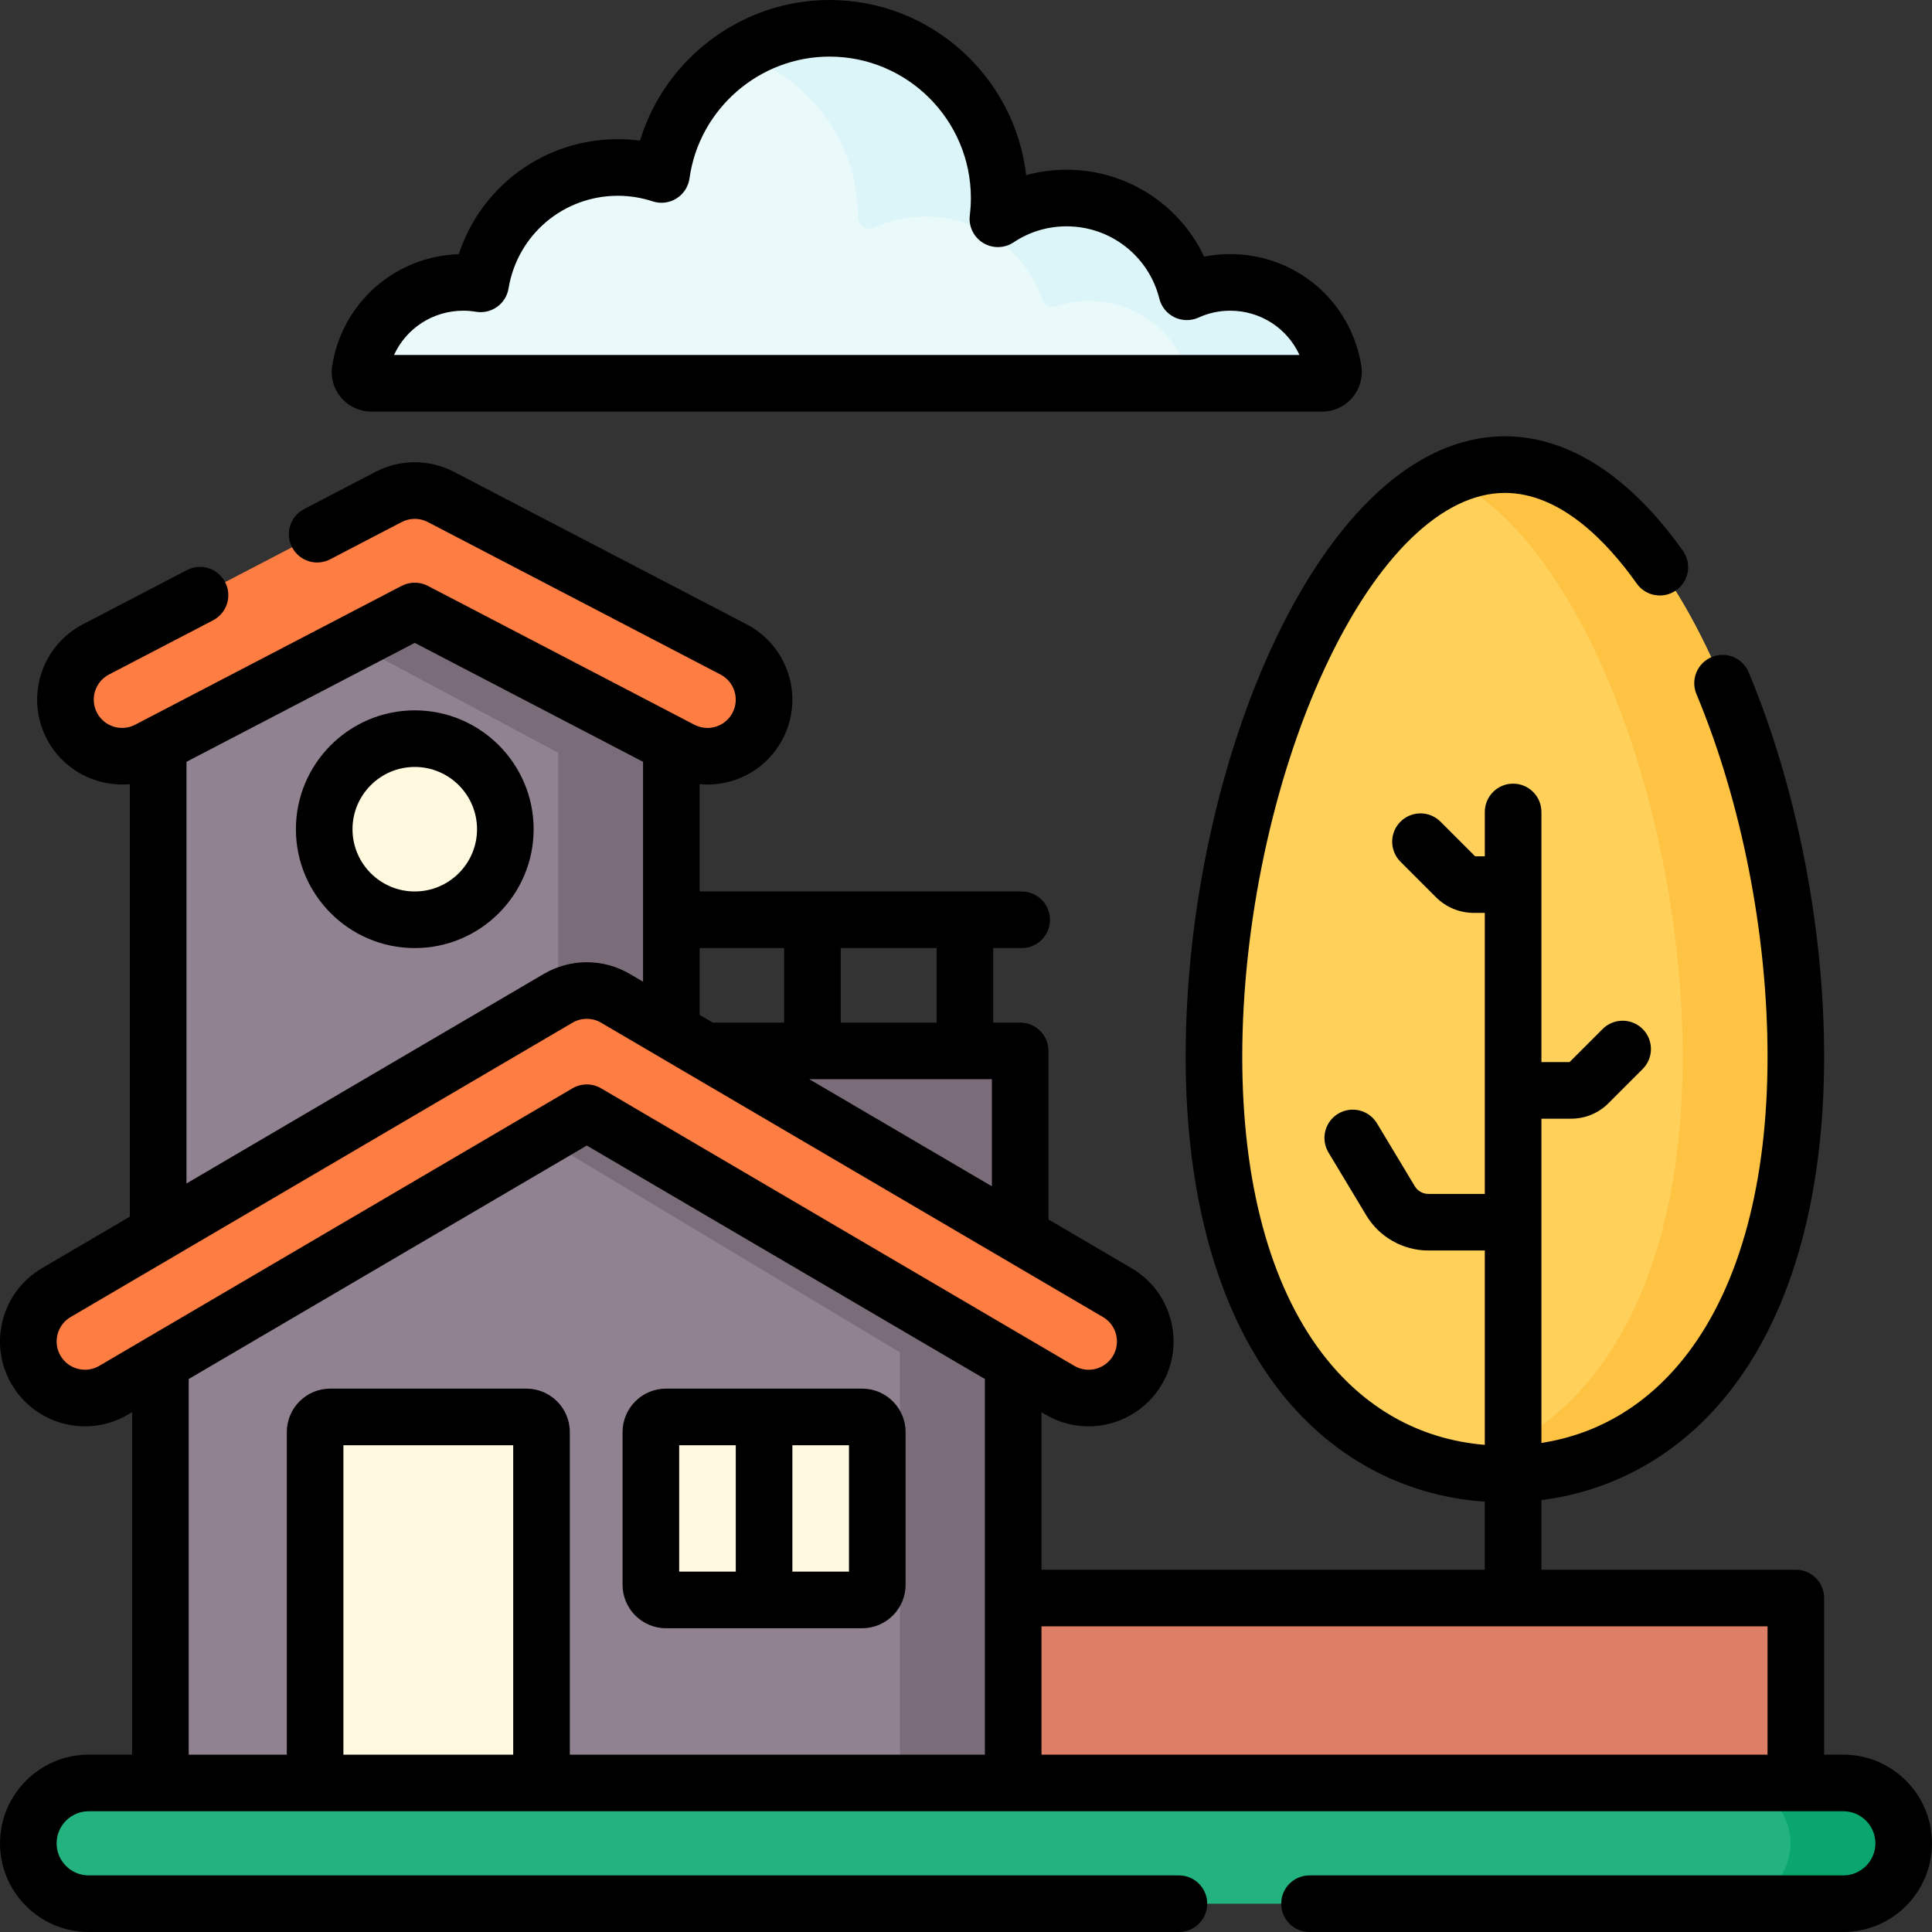
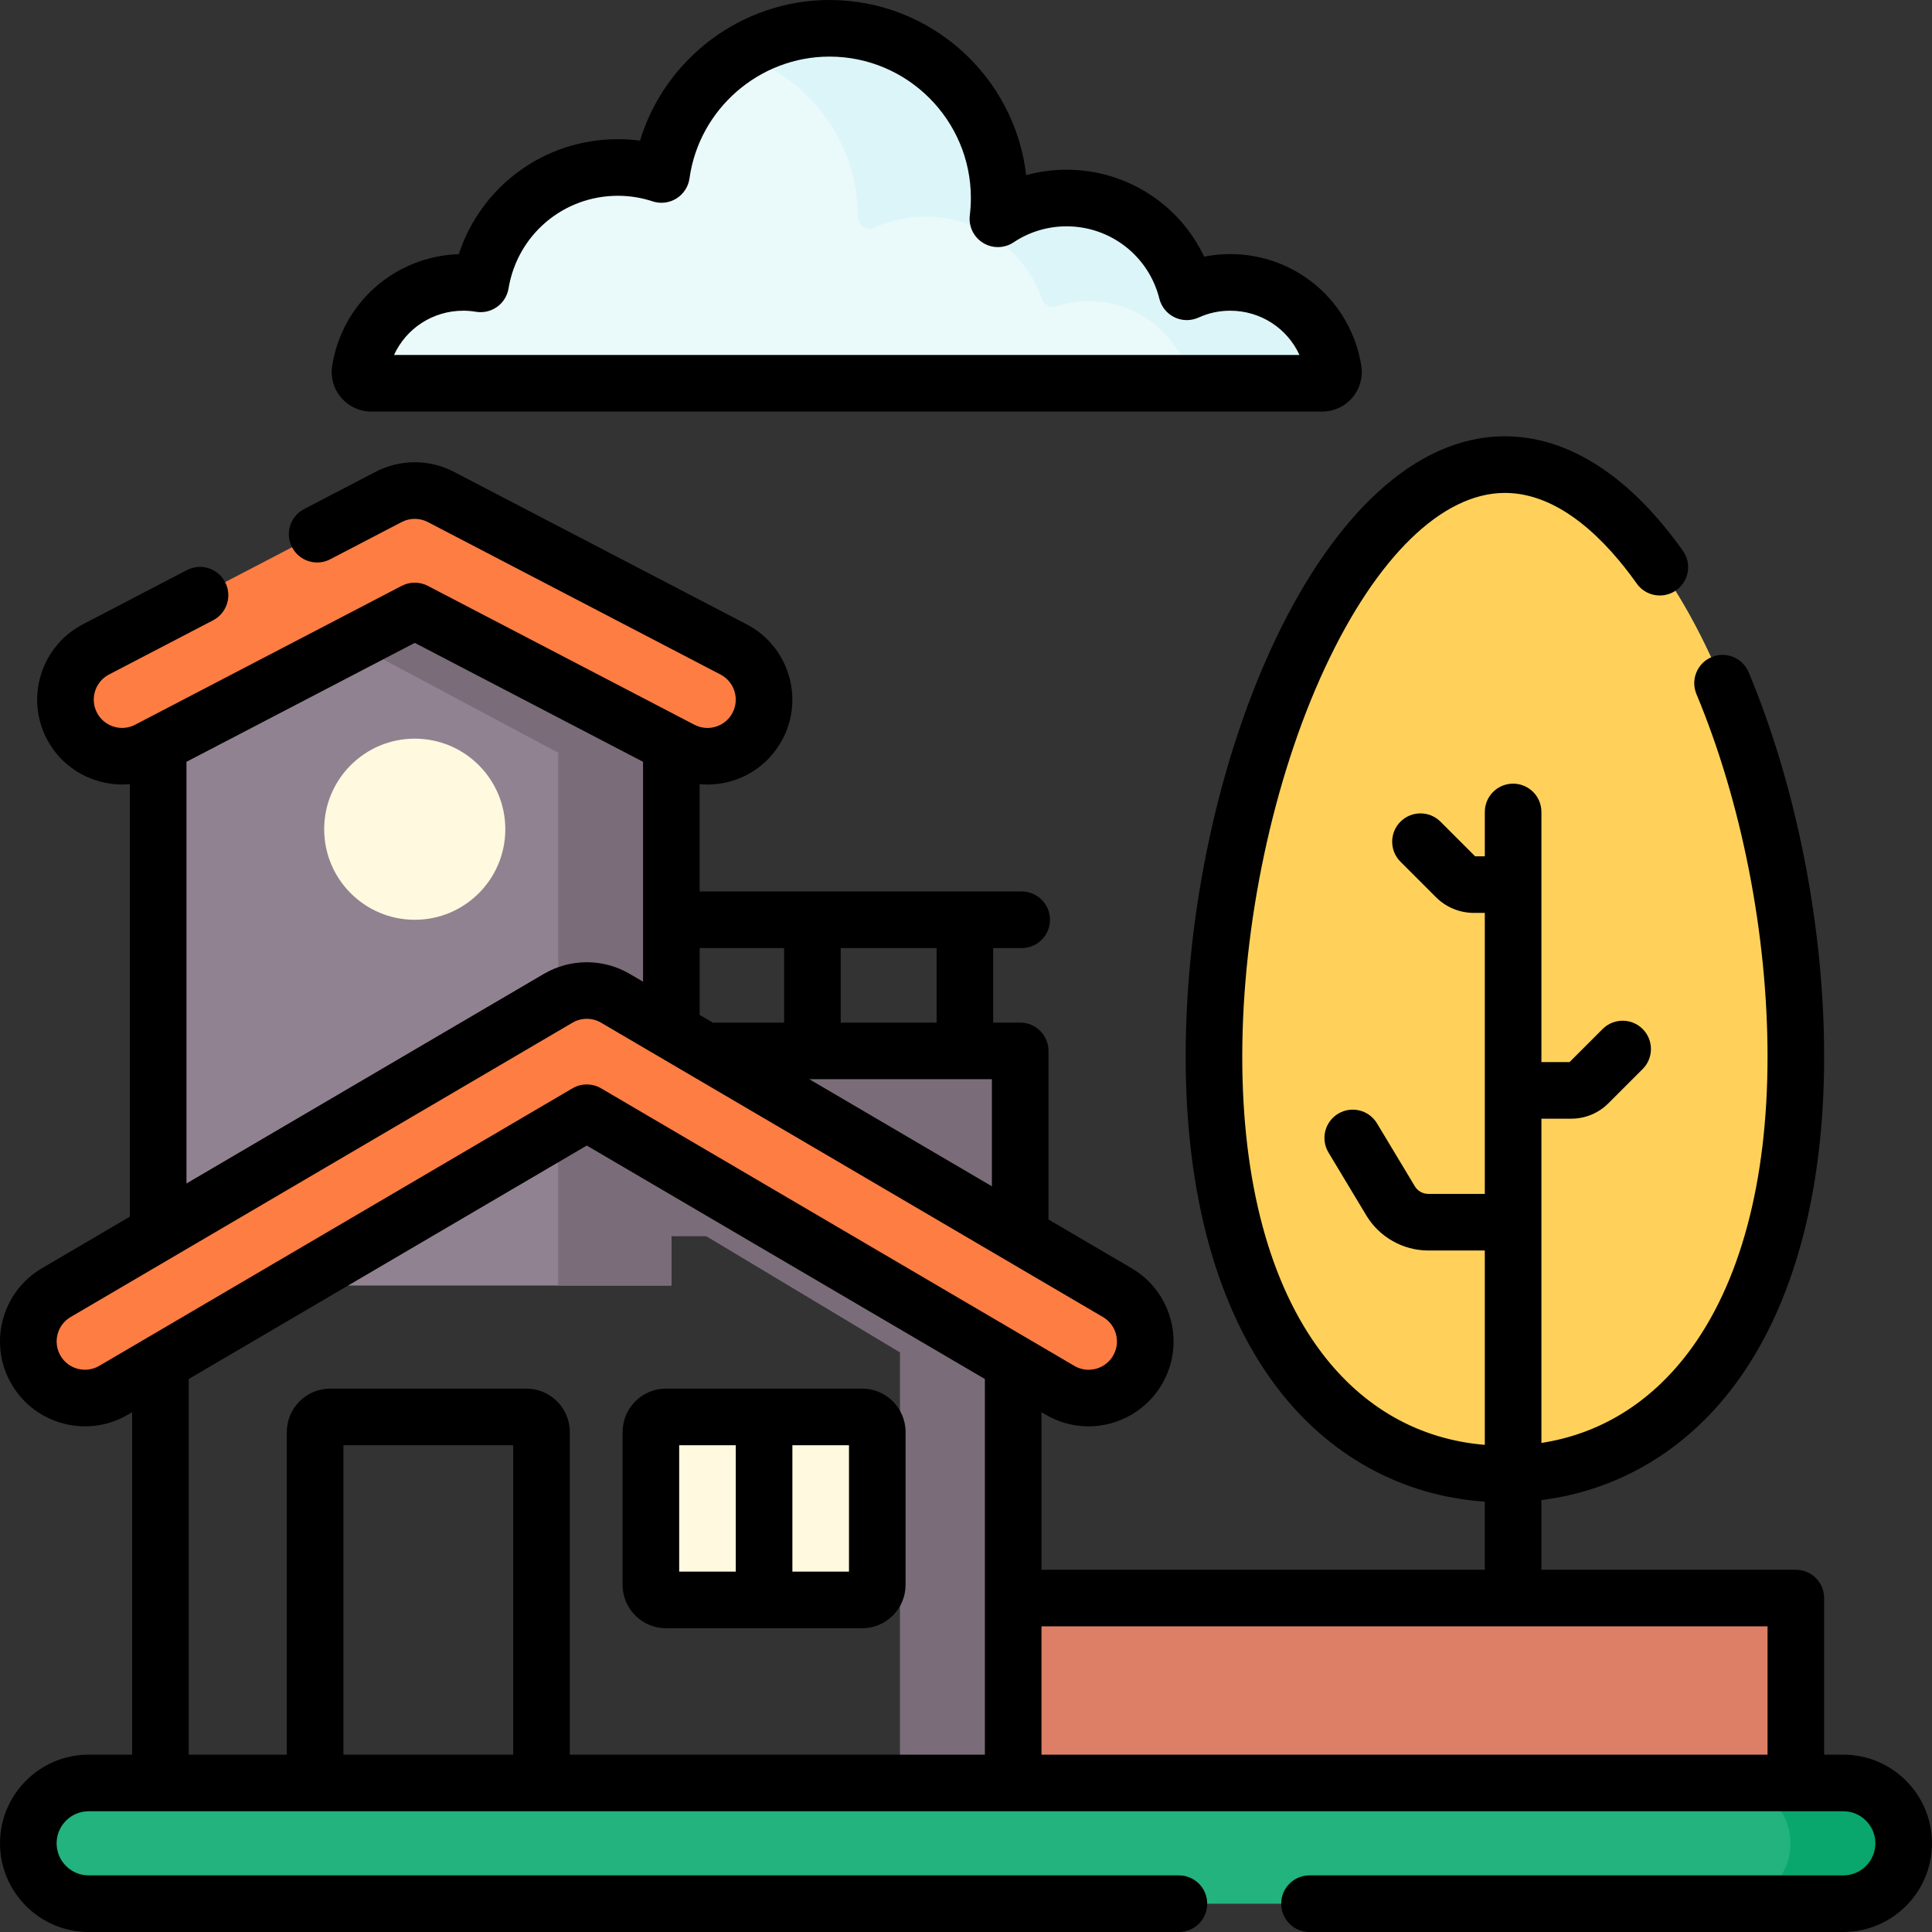
<svg xmlns="http://www.w3.org/2000/svg" id="Layer_1" enable-background="new 0 0 512 512" height="512" viewBox="0 0 512 512" width="512">
  <rect x="0" y="0" width="512" height="512" fill="#333333" stroke="none" />
  <g>
    <path d="m177.913 278.5h92.444v49.103h-92.444z" fill="#7a6d79" />
    <path d="m177.913 340.68h-136v-160.18l68-35.5 68 35.5z" fill="#918291" />
    <path d="m109.913 145-32.399 16.914 70.399 37.562v141.204h30v-160.18z" fill="#7a6d79" />
    <circle cx="109.913" cy="219.75" fill="#fff9df" r="24" />
    <path d="m194.413 172.107-77.57-40.41c-4.343-2.263-9.518-2.263-13.86 0l-77.57 40.41c-7.347 3.828-10.2 12.886-6.373 20.233 3.828 7.347 12.885 10.201 20.233 6.373l70.64-36.8 70.64 36.8c2.214 1.153 4.583 1.7 6.917 1.7 5.414 0 10.642-2.939 13.316-8.073 3.827-7.347.974-16.405-6.373-20.233z" fill="#fe7d43" />
    <path d="m350.391 101.573h-252.001c-1.839 0-3.253-1.647-2.961-3.463 2.12-13.195 13.559-23.273 27.357-23.273 1.555 0 3.09.14 4.576.389 2.891-17.495 18.073-30.843 36.385-30.843 4.037 0 7.915.658 11.544 1.854 3.04-21.88 21.811-38.737 44.529-38.737 24.842 0 44.968 20.136 44.968 44.978 0 1.864-.12 3.698-.339 5.503 5.204-3.479 11.464-5.503 18.203-5.503 15.381 0 28.291 10.577 31.859 24.852 3.499-1.595 7.387-2.492 11.484-2.492 13.798 0 25.237 10.078 27.357 23.273.292 1.815-1.122 3.462-2.961 3.462z" fill="#eaf9fa" />
    <path d="m353.352 98.11c-2.12-13.195-13.559-23.273-27.357-23.273-4.097 0-7.985.897-11.484 2.492-3.569-14.275-16.478-24.852-31.859-24.852-6.739 0-12.999 2.024-18.203 5.503.219-1.804.339-3.639.339-5.503 0-24.842-20.126-44.978-44.968-44.978-8.834 0-17.065 2.558-24.012 6.959 18.285 5.708 31.551 22.774 31.551 42.942v.085c-.005 2.266 2.301 3.738 4.367 2.805 4.115-1.858 8.684-2.89 13.497-2.89 14.289 0 26.444 9.127 30.96 21.867.548 1.547 2.237 2.365 3.797 1.855 2.703-.883 5.589-1.363 8.587-1.363 13.284 0 24.378 9.342 27.078 21.813h34.747c1.838.001 3.252-1.646 2.96-3.462z" fill="#dcf5f8" />
    <path d="m488.5 504.5h-465c-8.837 0-16-7.163-16-16 0-8.837 7.163-16 16-16h465c8.837 0 16 7.163 16 16 0 8.837-7.163 16-16 16z" fill="#22b37f" />
    <path d="m488.5 472.5h-30c8.837 0 16 7.163 16 16 0 8.837-7.163 16-16 16h30c8.837 0 16-7.163 16-16 0-8.837-7.163-16-16-16z" fill="#09a76d" />
-     <path d="m268.5 472.5h-226v-126.189l113-67.811 113 67.811z" fill="#918291" />
    <path d="m155.5 278.5-25.077 15.049 108.077 64.857v114.094h30v-126.189z" fill="#7a6d79" />
-     <path d="m143.5 472.5h-60v-93c0-2.209 1.791-4 4-4h52c2.209 0 4 1.791 4 4z" fill="#fff9df" />
    <path d="m228.486 424h-52c-2.209 0-4-1.791-4-4v-40.5c0-2.209 1.791-4 4-4h52c2.209 0 4 1.791 4 4v40.5c0 2.209-1.791 4-4 4z" fill="#fff9df" />
    <path d="m296.086 342.559-132.998-77.998c-4.685-2.748-10.491-2.748-15.177 0l-132.997 77.998c-7.146 4.191-9.541 13.381-5.35 20.527 4.19 7.145 13.381 9.541 20.527 5.35l125.41-73.548 125.41 73.548c2.385 1.398 4.996 2.063 7.574 2.063 5.148 0 10.16-2.653 12.953-7.414 4.189-7.145 1.794-16.335-5.352-20.526z" fill="#fe7d43" />
    <path d="m475.917 280.039c0 73.872-34.52 110.602-77.103 110.602s-77.103-36.73-77.103-110.602 34.52-156.913 77.103-156.913 77.103 83.041 77.103 156.913z" fill="#ffd15b" />
-     <path d="m398.814 123.126c-5.133 0-10.148 1.218-15 3.469 35.402 16.429 62.103 88.477 62.103 153.444 0 64.966-26.702 101.192-62.103 108.986 4.853 1.069 9.866 1.615 15 1.615 42.583 0 77.103-36.729 77.103-110.602 0-73.871-34.52-156.912-77.103-156.912z" fill="#ffc344" />
+     <path d="m398.814 123.126z" fill="#ffc344" />
    <path d="m268.5 423.5h207.417v49h-207.417z" fill="#dd7f66" />
    <g>
-       <path d="m109.918 188.25c-17.369 0-31.5 14.131-31.5 31.5s14.131 31.5 31.5 31.5 31.5-14.131 31.5-31.5-14.131-31.5-31.5-31.5zm0 48c-9.098 0-16.5-7.402-16.5-16.5s7.402-16.5 16.5-16.5 16.5 7.402 16.5 16.5-7.402 16.5-16.5 16.5z" />
      <path d="m98.396 109.073h251.997c3.08 0 5.992-1.345 7.991-3.69 1.997-2.342 2.862-5.425 2.376-8.462-2.754-17.142-17.374-29.583-34.762-29.583-2.335 0-4.635.226-6.887.674-6.562-13.874-20.614-23.033-36.457-23.033-3.654 0-7.252.487-10.711 1.437-3.015-26.093-25.239-46.416-52.119-46.416-23.291 0-43.619 15.549-50.214 37.271-1.937-.258-3.894-.388-5.858-.388-19.498 0-36.278 12.469-42.162 30.474-16.856.559-30.87 12.818-33.561 29.563-.487 3.035.378 6.119 2.374 8.461 2 2.347 4.913 3.692 7.993 3.692zm24.395-26.735c1.083 0 2.206.096 3.335.285 1.964.328 3.979-.137 5.601-1.294 1.621-1.159 2.714-2.914 3.039-4.88 2.353-14.234 14.542-24.565 28.985-24.565 3.128 0 6.222.497 9.196 1.478 2.112.696 4.426.418 6.314-.757 1.888-1.177 3.157-3.131 3.463-5.334 2.555-18.398 18.505-32.271 37.1-32.271 20.66 0 37.468 16.813 37.468 37.479 0 1.496-.096 3.043-.284 4.599-.353 2.91 1.021 5.759 3.519 7.293 2.496 1.534 5.659 1.475 8.095-.154 4.146-2.772 8.999-4.237 14.034-4.237 11.652 0 21.761 7.883 24.583 19.17.541 2.162 2.014 3.972 4.02 4.938 2.008.966 4.34.99 6.368.067 2.643-1.205 5.459-1.816 8.372-1.816 8.106 0 15.163 4.705 18.375 11.735h-239.957c3.212-7.032 10.268-11.736 18.374-11.736z" />
      <path d="m488.5 465h-5.083v-41.5c0-4.143-3.357-7.5-7.5-7.5h-67.427v-18.465c20.127-2.521 37.92-12.934 50.823-29.964 15.769-20.814 24.104-51.083 24.104-87.532 0-34.323-7.29-71.457-20.002-101.881-1.598-3.822-5.987-5.629-9.811-4.028-3.821 1.597-5.626 5.989-4.028 9.812 11.973 28.66 18.842 63.687 18.842 96.098 0 33.152-7.283 60.288-21.06 78.474-10.14 13.384-23.448 21.506-38.867 23.88v-85.931h7.893c3.729 0 7.234-1.452 9.867-4.087l9.071-9.071c2.929-2.93 2.929-7.678 0-10.607-2.93-2.928-7.678-2.928-10.607 0l-8.765 8.766h-7.46v-66.286c0-4.143-3.357-7.5-7.5-7.5s-7.5 3.357-7.5 7.5v11.752h-2.566l-9.178-9.177c-2.928-2.928-7.677-2.929-10.606.001-2.929 2.929-2.929 7.678.001 10.606l9.384 9.384c2.7 2.699 6.288 4.186 10.104 4.186h2.861v74.468h-14.984c-1.444 0-2.805-.77-3.55-2.008l-10.035-16.686c-2.136-3.551-6.747-4.696-10.292-2.562-3.55 2.135-4.696 6.742-2.561 10.292l10.035 16.686c3.441 5.723 9.726 9.277 16.403 9.277h14.984v51.504c-17.271-1.418-32.134-9.76-43.216-24.387-13.778-18.186-21.06-45.321-21.06-78.474 0-35.036 8.181-73.539 21.883-102.995 13.722-29.499 31.115-46.418 47.719-46.418 14.79 0 27.165 13.065 34.941 24.026 2.397 3.379 7.077 4.173 10.457 1.777 3.378-2.397 4.174-7.079 1.777-10.457-14.087-19.853-30.399-30.347-47.175-30.347-48.421 0-84.601 86.803-84.601 164.413 0 36.45 8.335 66.718 24.104 87.532 13.825 18.247 33.263 28.898 55.172 30.383v18.046h-117.488v-41.748l1.115.654c3.451 2.024 7.383 3.094 11.368 3.094 7.959 0 15.401-4.261 19.422-11.119 3.041-5.185 3.881-11.242 2.365-17.058s-5.206-10.693-10.39-13.733l-22.019-12.914v-44.676c0-4.143-3.357-7.5-7.5-7.5h-7.155v-19.75h7.552c4.143 0 7.5-3.357 7.5-7.5s-3.357-7.5-7.5-7.5h-85.346v-28.443c.685.064 1.372.106 2.06.106 8.425 0 16.076-4.639 19.967-12.107 5.731-11.004 1.443-24.618-9.559-30.35l-77.569-40.41c-6.51-3.393-14.282-3.392-20.791 0l-18.939 9.866c-3.673 1.913-5.1 6.443-3.186 10.116 1.914 3.675 6.443 5.104 10.117 3.187l18.939-9.866c2.17-1.131 4.76-1.131 6.93 0l77.569 40.41c3.667 1.911 5.097 6.449 3.186 10.116-1.298 2.491-3.852 4.038-6.664 4.038-1.207 0-2.369-.286-3.452-.851l-2.44-1.271c-.097-.055-.197-.104-.297-.155l-67.902-35.374c-2.172-1.131-4.759-1.131-6.931 0l-67.853 35.349c-.126.063-.252.126-.375.195l-2.41 1.255c-3.667 1.911-8.206.482-10.117-3.186s-.481-8.206 3.186-10.117l27.592-14.375c3.673-1.914 5.1-6.443 3.186-10.116-1.914-3.674-6.443-5.103-10.117-3.187l-27.591 14.375c-11.003 5.731-15.291 19.346-9.559 30.351 4.34 8.33 13.199 12.807 22.022 12.004v114.621l-23.29 13.659c-5.184 3.04-8.874 7.917-10.39 13.733-1.516 5.815-.676 11.873 2.364 17.057 6.275 10.702 20.088 14.304 30.79 8.026l1.116-.654v90.748h-11.5c-12.958 0-23.5 10.542-23.5 23.5s10.542 23.5 23.5 23.5h288.921c4.143 0 7.5-3.357 7.5-7.5s-3.357-7.5-7.5-7.5h-288.921c-4.687 0-8.5-3.813-8.5-8.5s3.813-8.5 8.5-8.5h464.993c4.686 0 8.5 3.813 8.5 8.5s-3.813 8.5-8.5 8.5h-141.467c-4.143 0-7.5 3.357-7.5 7.5s3.357 7.5 7.5 7.5h141.467c12.958 0 23.5-10.542 23.5-23.5s-10.542-23.5-23.5-23.5zm-274.025-179h48.389v28.379zm33.734-15h-25.41v-19.75h25.41zm-40.41-19.75v19.75h-18.487c-.129 0-.254.013-.381.019l-3.516-2.062v-17.707zm-158.382-49.36 60.502-31.519 60.497 31.516v58.273l-3.528-2.069c-7.02-4.116-15.743-4.114-22.764 0l-94.706 55.543v-111.744zm-23.113 160.077c-3.568 2.091-8.172.892-10.264-2.675-1.013-1.729-1.293-3.747-.788-5.686.505-1.938 1.735-3.563 3.463-4.577l132.995-77.999c2.34-1.374 5.248-1.374 7.589 0l132.996 77.999c1.728 1.014 2.958 2.639 3.464 4.577.505 1.938.225 3.957-.789 5.686-1.341 2.287-3.825 3.708-6.483 3.708-1.34 0-2.611-.348-3.78-1.033l-125.407-73.548c-1.171-.687-2.482-1.03-3.794-1.03s-2.623.344-3.794 1.03zm23.702 3.488 105.499-61.872 105.499 61.872v99.545h-109.999v-85.5c0-6.341-5.159-11.5-11.5-11.5h-51.999c-6.341 0-11.5 5.159-11.5 11.5v85.5h-26zm41 99.545v-82h44.999v82zm184.997 0v-34h192.414v34z" />
      <path d="m176.49 431.5h51.999c6.341 0 11.5-5.159 11.5-11.5v-40.5c0-6.341-5.159-11.5-11.5-11.5h-51.999c-6.341 0-11.5 5.159-11.5 11.5v40.5c.001 6.341 5.159 11.5 11.5 11.5zm48.5-15h-15v-33.5h15zm-45-33.5h15v33.5h-15z" />
    </g>
  </g>
</svg>